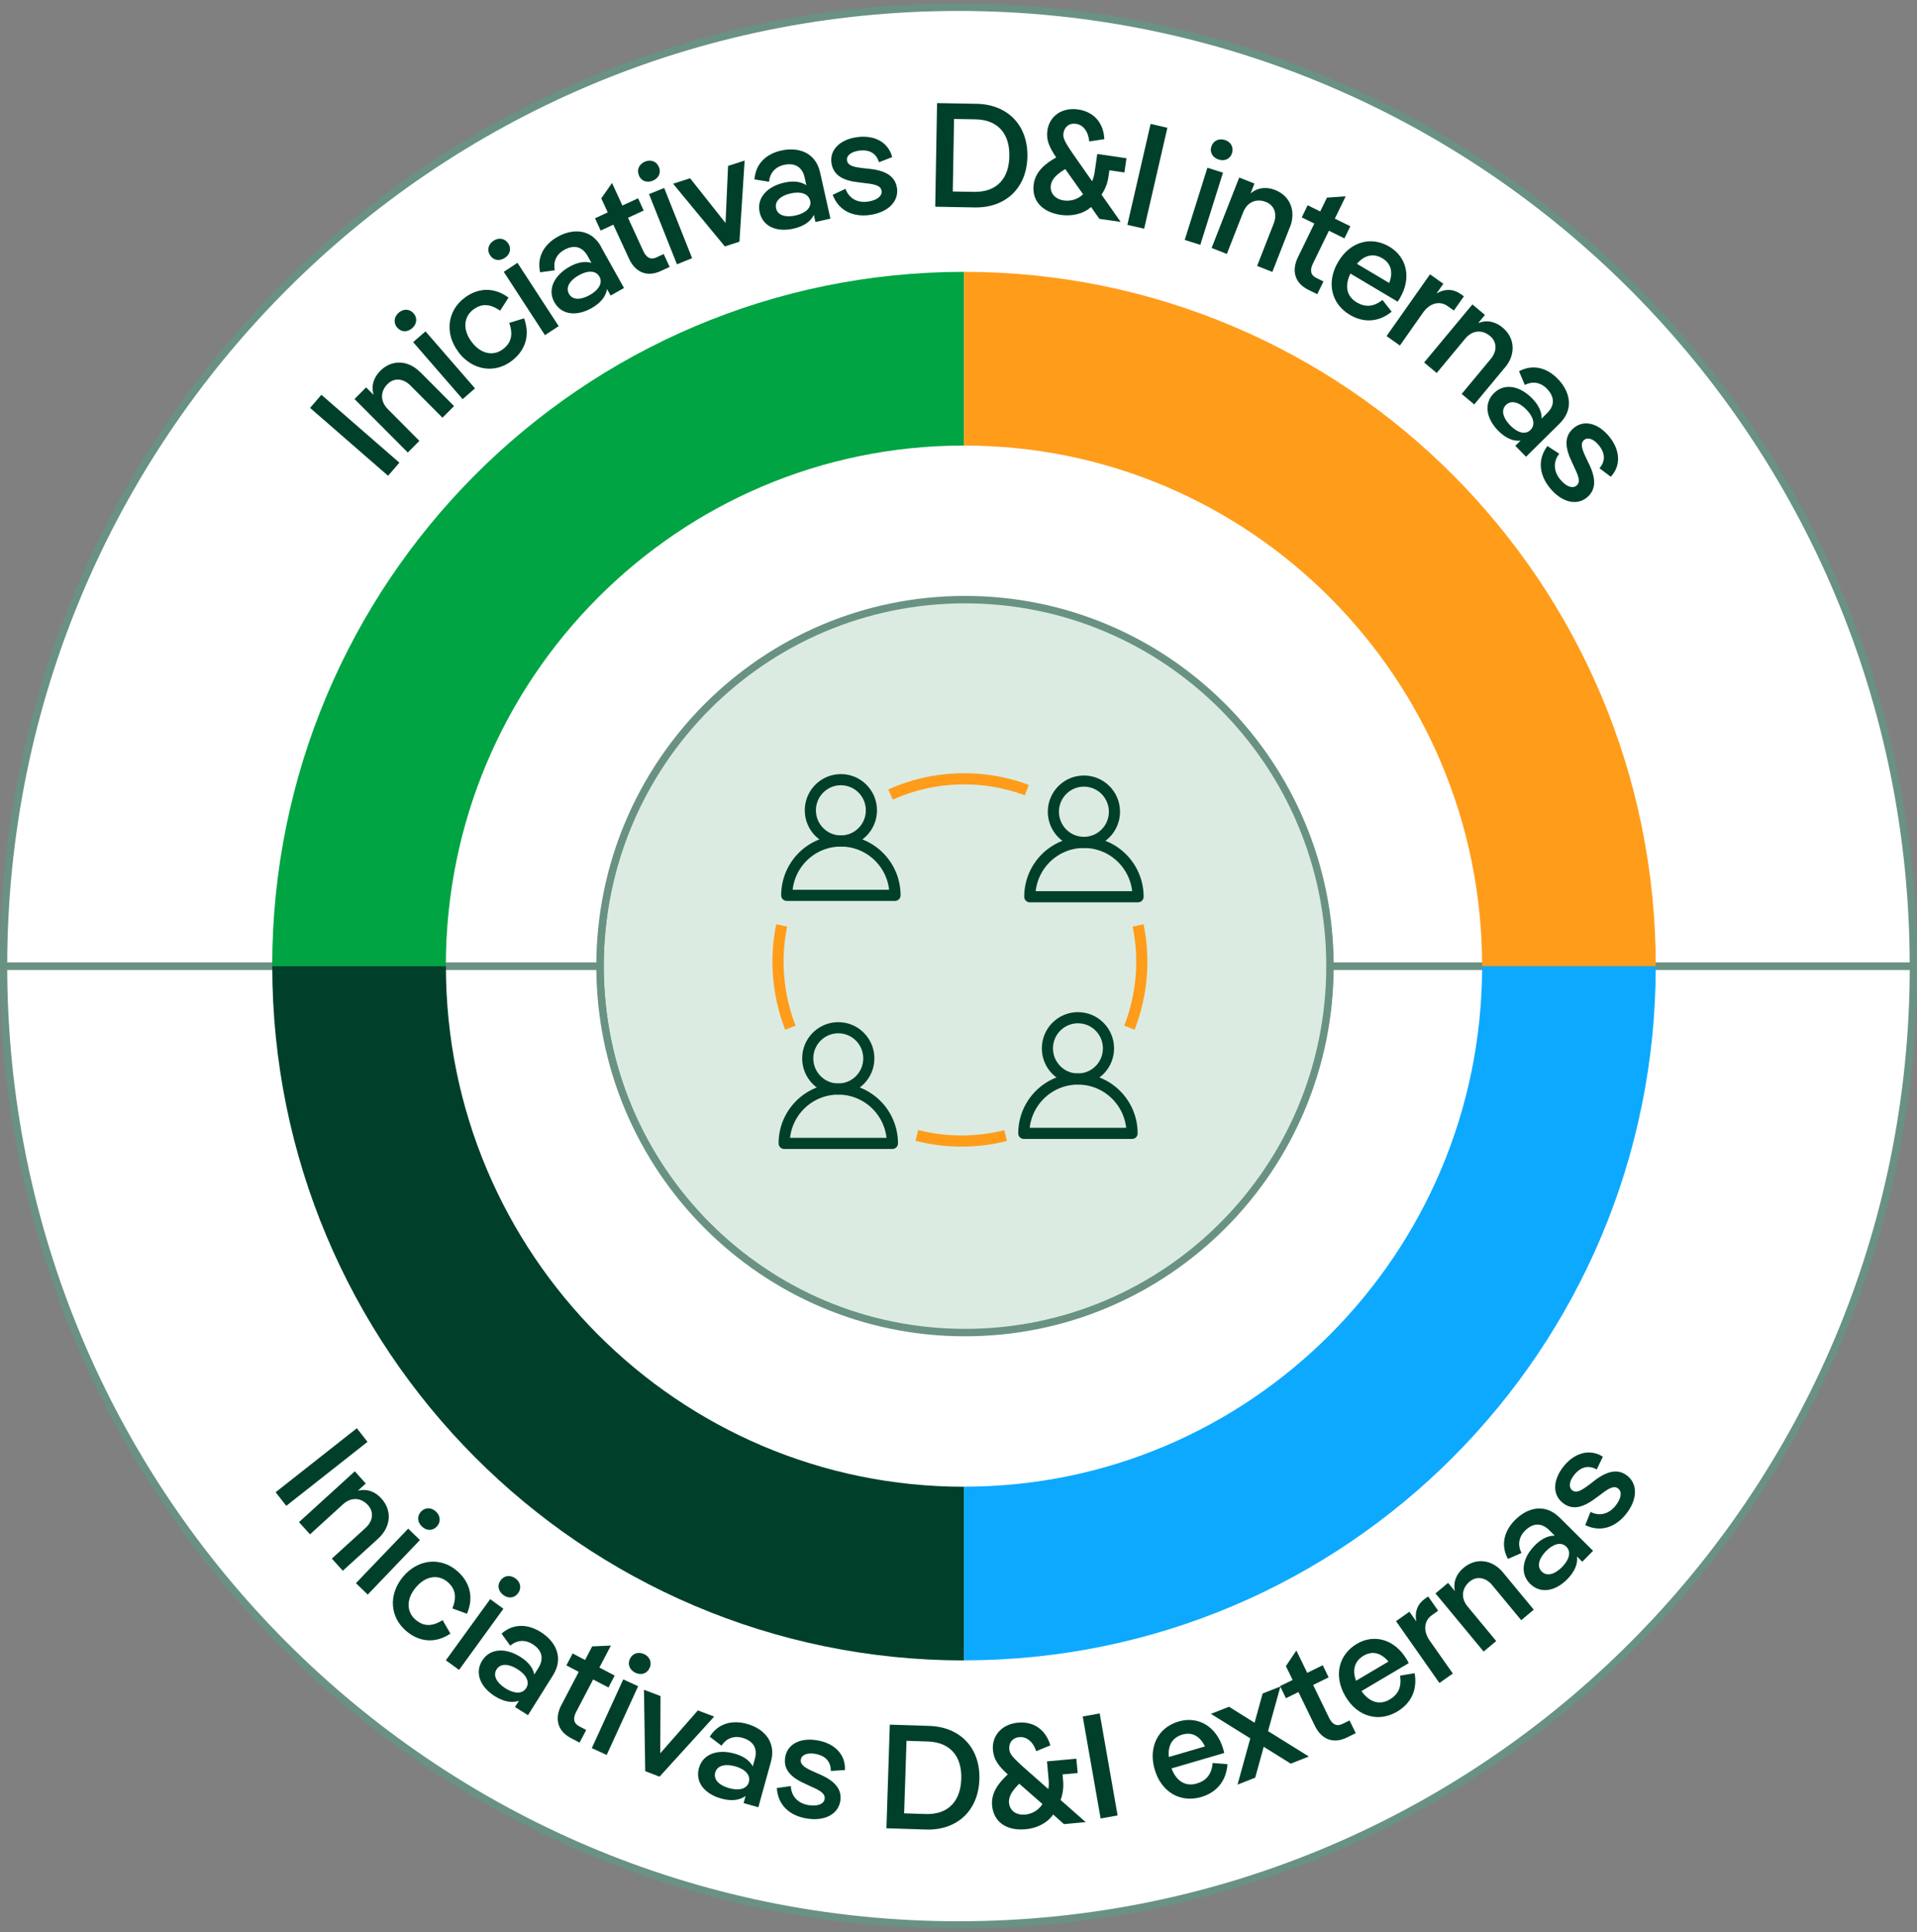
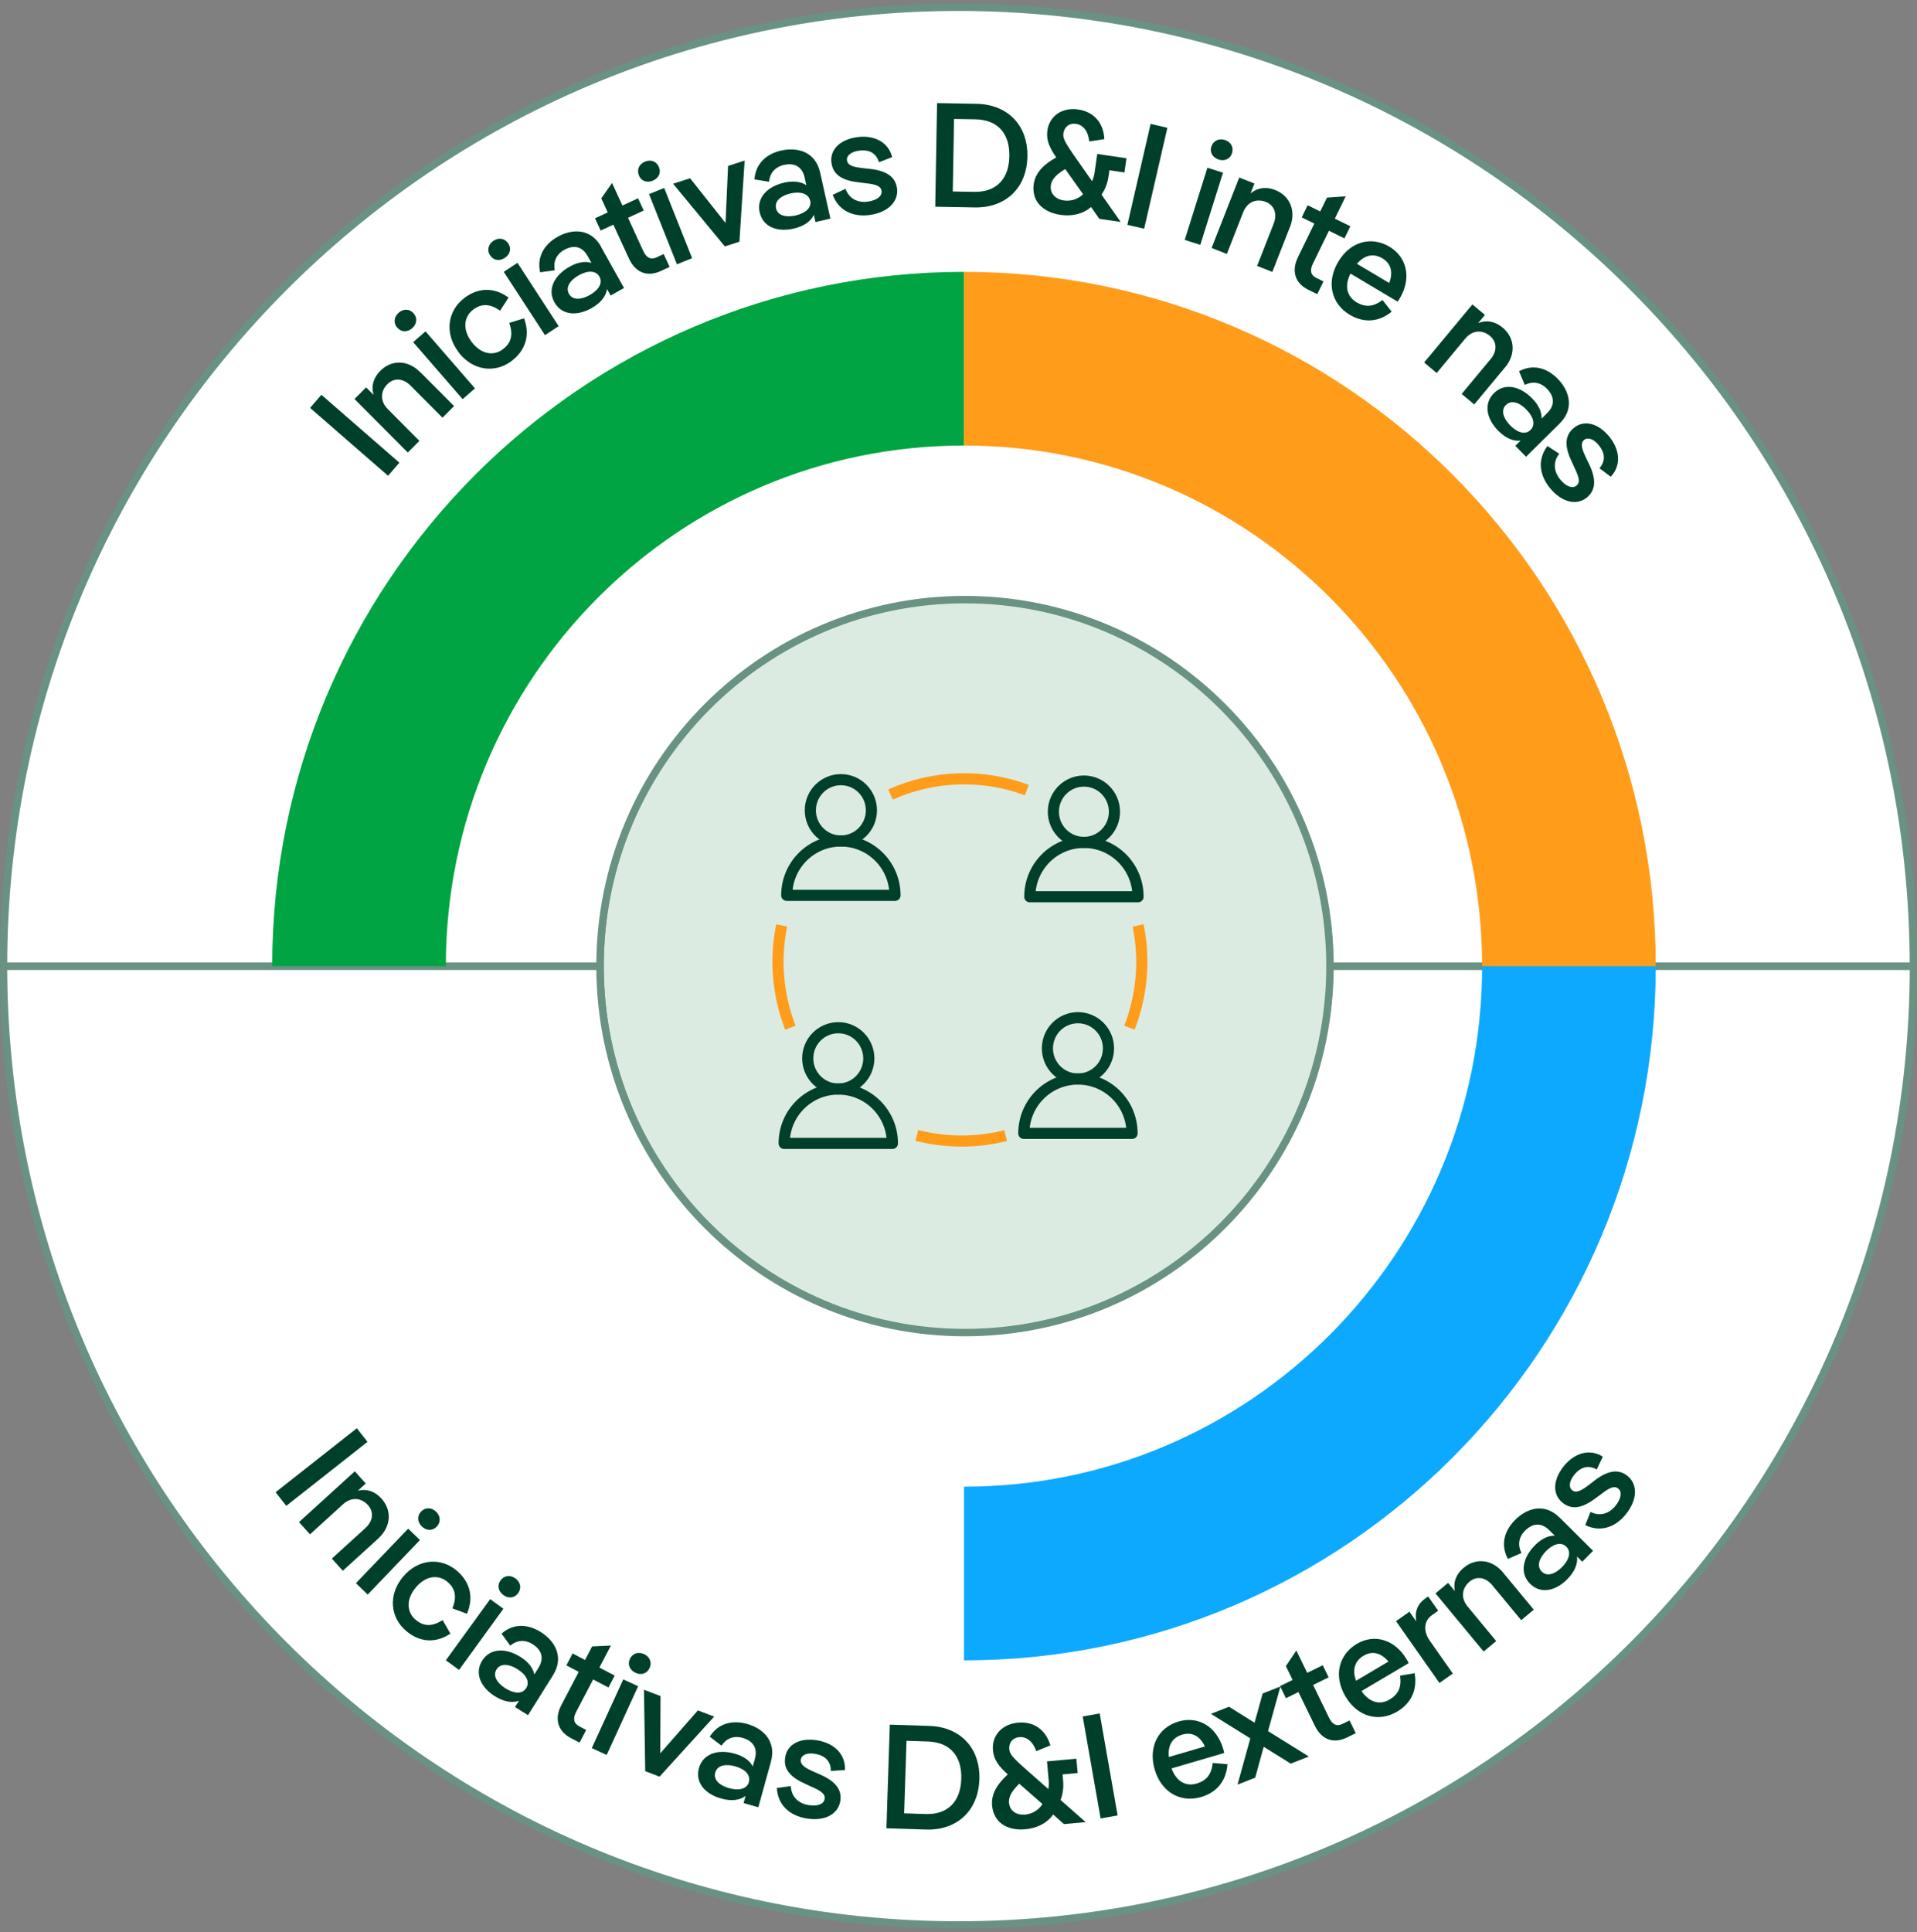
<svg xmlns="http://www.w3.org/2000/svg" width="258" height="260" viewBox="0 0 258 260" fill="none">
  <rect x="0" y="0" width="258" height="260" fill="#808080" stroke="none" />
  <g clip-path="url(#clip0_8526_2677)">
    <path d="M257.528 129.995C257.528 201.254 199.988 259.016 129.005 259.016C58.021 259.016 0.472 201.254 0.472 129.995H257.528Z" fill="white" stroke="#699282" stroke-linecap="round" stroke-linejoin="round" />
    <path d="M49.461 194.008L38.529 202.62L37.093 200.789L48.025 192.177L49.461 194.008Z" fill="#00402A" />
    <path d="M50.916 207.011L46.135 211.355L44.661 209.715L49.178 205.608C50.255 204.631 50.321 203.407 49.527 202.525C48.611 201.51 47.278 201.396 46.163 202.411L41.723 206.452L40.24 204.811L47.751 197.972L49.225 199.613L48.166 200.581C49.461 200.268 50.547 200.751 51.341 201.643C52.768 203.227 52.654 205.418 50.907 207.011H50.916Z" fill="#00402A" />
    <path d="M54.931 205.684L56.519 207.22L49.489 214.561L47.902 213.025L54.931 205.693V205.684ZM56.67 203.388C57.265 202.772 58.087 202.829 58.692 203.407C59.278 203.976 59.363 204.801 58.777 205.418C58.181 206.034 57.369 205.968 56.783 205.399C56.178 204.82 56.084 204.005 56.67 203.388Z" fill="#00402A" />
    <path d="M54.242 212.162C56.254 209.752 59.287 209.496 61.46 211.327C63.104 212.712 63.869 214.732 62.849 217.141L60.884 216.42C61.545 214.789 61.233 213.698 60.203 212.835C59.079 211.887 57.36 211.924 55.961 213.603C54.544 215.301 54.809 216.999 55.933 217.947C56.963 218.82 58.087 218.934 59.57 217.995L60.619 219.816C58.437 221.257 56.311 220.85 54.676 219.465C52.503 217.634 52.22 214.59 54.242 212.162Z" fill="#00402A" />
    <path d="M65.967 215.168L67.752 216.468L61.781 224.7L60.005 223.401L65.976 215.168H65.967ZM67.374 212.645C67.875 211.953 68.707 211.896 69.377 212.389C70.039 212.873 70.237 213.679 69.727 214.372C69.226 215.064 68.404 215.111 67.752 214.628C67.082 214.134 66.864 213.338 67.374 212.645Z" fill="#00402A" />
    <path d="M74.442 225.393L71.059 230.79L69.311 229.689L69.841 228.845C68.896 229.187 67.771 228.969 66.59 228.229C64.663 227.005 63.841 225.127 64.899 223.439C65.948 221.77 68.045 221.684 70.058 222.955C71.116 223.629 71.749 224.444 71.91 225.307L72.467 224.416C73.308 223.069 72.836 221.959 71.674 221.229C70.634 220.575 69.548 220.688 68.669 221.428L67.497 219.816C69.113 218.393 71.078 218.526 72.788 219.607C74.772 220.859 75.916 223.041 74.432 225.402L74.442 225.393ZM70.814 227.148C71.343 226.303 70.814 225.326 69.642 224.596C68.499 223.875 67.365 223.771 66.827 224.634C66.297 225.478 66.883 226.455 68.026 227.176C69.189 227.906 70.294 227.973 70.814 227.148Z" fill="#00402A" />
    <path d="M77.9 224.966L76.227 224.084L77.068 222.481L78.741 223.363L79.695 221.533L82.218 221.419L80.668 224.378L82.728 225.459L81.887 227.062L79.827 225.981L77.55 230.334C77.087 231.216 77.191 231.88 77.947 232.279L78.892 232.781L78.004 234.479L76.842 233.872C74.999 232.905 74.621 231.216 75.538 229.452L77.881 224.975L77.9 224.966Z" fill="#00402A" />
    <path d="M83.88 225.971L85.883 226.891L81.651 236.139L79.648 235.219L83.88 225.971ZM84.769 223.221C85.128 222.443 85.921 222.225 86.687 222.566C87.424 222.908 87.782 223.667 87.424 224.444C87.064 225.222 86.271 225.431 85.534 225.089C84.778 224.738 84.419 223.999 84.769 223.221Z" fill="#00402A" />
    <path d="M88.897 228.219L88.86 235.921L93.924 230.145L96.116 230.979L88.765 239.06L86.838 238.321L86.668 227.366L88.907 228.219H88.897Z" fill="#00402A" />
    <path d="M103.759 237.04L102.059 243.177L100.075 242.617L100.339 241.659C99.536 242.257 98.393 242.38 97.051 242.001C94.85 241.384 93.536 239.819 94.066 237.903C94.595 236.006 96.579 235.314 98.865 235.959C100.065 236.291 100.906 236.898 101.312 237.676L101.596 236.661C102.021 235.124 101.246 234.204 99.923 233.834C98.742 233.502 97.731 233.929 97.098 234.887L95.52 233.683C96.664 231.852 98.582 231.416 100.528 231.956C102.786 232.582 104.496 234.346 103.759 237.031V237.04ZM100.783 239.772C101.048 238.814 100.254 238.036 98.941 237.666C97.637 237.306 96.531 237.533 96.257 238.51C95.993 239.468 96.824 240.246 98.128 240.606C99.451 240.976 100.528 240.72 100.793 239.781L100.783 239.772Z" fill="#00402A" />
    <path d="M104.553 240.578L106.433 240.331C106.499 241.782 107.472 242.646 108.738 242.873C109.986 243.101 110.855 242.769 110.978 242.086C111.101 241.422 110.553 240.995 109.258 240.436L108.323 239.999C106.178 239.041 105.413 237.894 105.687 236.386C105.999 234.659 107.728 233.758 110.071 234.185C112.282 234.584 113.812 236.035 113.718 238.169L111.819 238.292C111.819 236.898 110.94 236.205 109.749 235.997C108.672 235.798 107.898 236.111 107.784 236.737C107.652 237.486 108.417 237.903 109.56 238.415L110.515 238.833C112.508 239.743 113.349 240.881 113.085 242.39C112.763 244.154 110.921 245.121 108.436 244.666C106.348 244.286 104.685 242.959 104.553 240.578Z" fill="#00402A" />
    <path d="M119.301 246.003L119.755 232.061L125.074 232.231C129.222 232.364 131.952 235.191 131.811 239.43C131.669 243.67 128.768 246.307 124.621 246.174L119.301 246.003ZM122.004 234.233L121.682 243.992L124.555 244.087C127.625 244.192 129.279 242.352 129.373 239.364C129.468 236.376 127.946 234.432 124.866 234.327L121.994 234.233H122.004Z" fill="#00402A" />
    <path d="M146.096 245.178L143.196 245.444L141.741 244.154C140.843 245.434 139.36 246.013 138.018 246.136C135.411 246.373 133.719 245.112 133.521 242.949C133.36 241.223 134.419 239.886 135.628 238.757C134.409 237.628 133.757 236.812 133.634 235.485C133.464 233.578 134.806 231.994 136.998 231.795C139.228 231.586 140.777 232.848 141.363 234.849L139.464 235.627C139.001 234.29 138.132 233.654 137.177 233.739C136.27 233.825 135.751 234.489 135.836 235.38C135.911 236.196 136.554 236.737 139.549 239.373L141.089 240.73C141.155 240.36 141.174 239.961 141.136 239.525L140.909 237.002L144.859 236.642L145.038 238.567L143.007 238.757L143.082 239.611C143.167 240.559 143.026 241.413 142.742 242.2L146.106 245.169L146.096 245.178ZM140.295 242.74L137.177 240.009C136.355 240.825 135.713 241.64 135.798 242.579C135.892 243.651 136.79 244.267 137.971 244.163C138.784 244.087 139.7 243.679 140.295 242.75V242.74Z" fill="#00402A" />
    <path d="M148.005 230.553L150.414 244.277L148.128 244.685L145.718 230.96L148.005 230.553Z" fill="#00402A" />
    <path d="M164.756 235.874L157.67 237.951C158.369 239.8 159.664 240.398 161.072 239.98C162.29 239.62 163.065 238.814 163.207 237.22L165.2 237.382C165.021 239.819 163.575 241.242 161.648 241.801C158.87 242.617 156.291 241.147 155.403 238.093C154.515 235.029 155.885 232.431 158.634 231.634C161.279 230.856 163.755 232.336 164.624 235.333C164.671 235.504 164.728 235.693 164.756 235.874ZM157.311 236.414L162.168 234.991C161.45 233.502 160.344 233.038 159.125 233.398C157.812 233.787 157.141 234.83 157.311 236.414Z" fill="#00402A" />
    <path d="M172.324 226.929L170.661 232.933L176.151 236.348L173.713 237.306L170.076 235.039L168.932 239.193L166.552 240.132L168.271 233.91L162.971 230.609L165.408 229.652L168.847 231.805L169.934 227.868L172.315 226.929H172.324Z" fill="#00402A" />
    <path d="M174.762 227.669L173.071 228.504L172.277 226.872L173.968 226.047L173.061 224.188L174.469 222.083L175.934 225.089L178.022 224.065L178.815 225.696L176.727 226.721L178.872 231.141C179.307 232.032 179.902 232.345 180.667 231.966L181.631 231.492L182.462 233.208L181.281 233.787C179.41 234.707 177.833 234.014 176.963 232.222L174.753 227.679L174.762 227.669Z" fill="#00402A" />
    <path d="M189.596 223.78L183.237 227.546C184.371 229.158 185.769 229.424 187.035 228.675C188.131 228.03 188.679 227.053 188.424 225.469L190.389 225.137C190.814 227.546 189.766 229.282 188.037 230.306C185.542 231.786 182.689 231.008 181.073 228.257C179.458 225.516 180.147 222.652 182.604 221.191C184.975 219.787 187.744 220.603 189.322 223.287C189.416 223.439 189.511 223.61 189.586 223.78H189.596ZM182.509 226.152L186.865 223.572C185.797 222.31 184.616 222.13 183.52 222.785C182.339 223.486 181.952 224.663 182.509 226.161V226.152Z" fill="#00402A" />
    <path d="M192.203 214.808L193.554 216.733L192.713 217.331C191.655 218.08 191.495 219.436 192.43 220.774L195.529 225.184L193.724 226.455L187.885 218.137L189.69 216.866L190.607 218.165C190.37 216.819 190.814 215.804 191.759 215.13L192.213 214.808H192.203Z" fill="#00402A" />
    <path d="M202.303 211.612L206.423 216.591L204.731 218.004L200.839 213.3C199.913 212.181 198.694 212.057 197.787 212.816C196.738 213.698 196.568 215.026 197.532 216.183L201.368 220.812L199.677 222.225L193.195 214.4L194.886 212.987L195.803 214.087C195.538 212.778 196.077 211.706 196.993 210.948C198.628 209.582 200.801 209.79 202.313 211.612H202.303Z" fill="#00402A" />
    <path d="M209.89 204.185L214.406 208.671L212.951 210.141L212.243 209.44C212.375 210.435 211.912 211.498 210.939 212.484C209.333 214.116 207.33 214.504 205.922 213.101C204.524 211.716 204.892 209.639 206.564 207.941C207.443 207.049 208.378 206.604 209.248 206.632L208.501 205.892C207.377 204.773 206.196 205.001 205.232 205.978C204.363 206.86 204.25 207.941 204.769 208.965L202.946 209.762C201.916 207.865 202.464 205.978 203.891 204.536C205.534 202.867 207.906 202.222 209.881 204.185H209.89ZM210.807 208.121C210.098 207.419 209.04 207.732 208.076 208.709C207.131 209.667 206.782 210.758 207.5 211.469C208.208 212.171 209.285 211.811 210.23 210.853C211.194 209.876 211.496 208.804 210.807 208.121Z" fill="#00402A" />
    <path d="M213.358 205.2L214.057 203.436C215.351 204.09 216.57 203.654 217.392 202.648C218.195 201.662 218.337 200.742 217.798 200.306C217.279 199.879 216.636 200.154 215.531 201.017L214.699 201.624C212.819 203.037 211.449 203.151 210.268 202.174C208.917 201.064 208.983 199.101 210.485 197.252C211.903 195.516 213.915 194.871 215.72 196L214.898 197.726C213.688 197.043 212.658 197.479 211.893 198.418C211.203 199.262 211.09 200.097 211.572 200.505C212.158 200.989 212.895 200.514 213.896 199.765L214.718 199.13C216.475 197.821 217.883 197.64 219.064 198.617C220.444 199.756 220.378 201.842 218.781 203.796C217.43 205.446 215.465 206.243 213.339 205.209L213.358 205.2Z" fill="#00402A" />
    <path d="M0.472 129.995C0.472 58.736 58.011 0.974 128.995 0.974C199.979 0.974 257.518 58.736 257.518 129.995H0.472Z" fill="white" stroke="#699282" stroke-linecap="round" stroke-linejoin="round" />
    <path d="M129.874 179.306C157.003 179.306 178.995 157.229 178.995 129.995C178.995 102.761 157.003 80.684 129.874 80.684C102.745 80.684 80.753 102.761 80.753 129.995C80.753 157.229 102.745 179.306 129.874 179.306Z" fill="#DCEBE1" stroke="#699282" stroke-linecap="round" stroke-linejoin="round" />
    <path d="M43.254 53.121L53.75 62.255L52.229 64.019L41.732 54.886L43.254 53.121Z" fill="#00402A" />
    <path d="M56.547 50.058L61.111 54.639L59.551 56.204L55.243 51.879C54.223 50.855 52.995 50.836 52.154 51.68C51.181 52.647 51.143 53.994 52.21 55.066L56.443 59.324L54.884 60.889L47.713 53.691L49.272 52.126L50.283 53.14C49.905 51.86 50.34 50.741 51.181 49.897C52.683 48.389 54.875 48.389 56.538 50.067L56.547 50.058Z" fill="#00402A" />
    <path d="M53.467 44.092C52.91 43.447 53.032 42.622 53.665 42.072C54.279 41.531 55.111 41.522 55.668 42.166C56.226 42.812 56.084 43.618 55.479 44.158C54.846 44.709 54.034 44.737 53.476 44.092H53.467ZM55.602 46.036L57.265 44.585L63.926 52.258L62.263 53.709L55.602 46.036Z" fill="#00402A" />
    <path d="M61.687 47.345C59.797 44.841 60.232 41.816 62.49 40.099C64.2 38.8 66.335 38.505 68.442 40.042L67.308 41.806C65.872 40.801 64.748 40.858 63.671 41.673C62.499 42.565 62.159 44.244 63.472 45.998C64.805 47.763 66.515 47.886 67.677 46.994C68.754 46.179 69.113 45.107 68.537 43.447L70.53 42.831C71.437 45.287 70.568 47.269 68.858 48.569C66.6 50.285 63.576 49.878 61.677 47.355L61.687 47.345Z" fill="#00402A" />
    <path d="M65.957 34.361C65.494 33.64 65.731 32.843 66.43 32.388C67.11 31.942 67.932 32.046 68.404 32.758C68.877 33.469 68.622 34.256 67.942 34.702C67.242 35.157 66.43 35.072 65.967 34.361H65.957ZM67.8 36.58L69.642 35.366L75.188 43.883L73.346 45.097L67.8 36.58Z" fill="#00402A" />
    <path d="M80.876 33.194L83.984 38.752L82.18 39.767L81.698 38.894C81.547 39.89 80.819 40.782 79.61 41.465C77.616 42.584 75.585 42.404 74.612 40.668C73.648 38.951 74.574 37.054 76.653 35.888C77.739 35.271 78.769 35.11 79.6 35.376L79.09 34.456C78.316 33.061 77.116 32.957 75.925 33.63C74.848 34.237 74.442 35.243 74.659 36.371L72.694 36.637C72.222 34.531 73.27 32.862 75.037 31.866C77.078 30.718 79.534 30.756 80.895 33.184L80.876 33.194ZM80.677 37.234C80.196 36.362 79.081 36.371 77.89 37.045C76.709 37.709 76.086 38.657 76.577 39.539C77.059 40.412 78.202 40.364 79.374 39.701C80.564 39.027 81.159 38.079 80.677 37.234Z" fill="#00402A" />
    <path d="M82.548 30.225L80.838 31.022L80.082 29.372L81.792 28.575L80.923 26.697L82.369 24.62L83.767 27.655L85.874 26.678L86.63 28.328L84.523 29.305L86.573 33.773C86.989 34.674 87.575 34.996 88.349 34.636L89.323 34.18L90.126 35.916L88.935 36.466C87.046 37.339 85.487 36.618 84.655 34.806L82.539 30.216L82.548 30.225Z" fill="#00402A" />
    <path d="M85.978 23.576C85.666 22.78 86.053 22.049 86.828 21.736C87.584 21.433 88.368 21.698 88.69 22.495C89.011 23.292 88.605 24.013 87.849 24.316C87.074 24.629 86.29 24.383 85.978 23.586V23.576ZM87.348 26.118L89.389 25.293L93.149 34.74L91.108 35.565L87.348 26.118Z" fill="#00402A" />
    <path d="M92.875 23.984L97.646 30.007L97.987 22.325L100.216 21.604L99.517 32.521L97.552 33.156L90.589 24.724L92.875 23.984Z" fill="#00402A" />
    <path d="M110.373 23.197L111.762 29.419L109.749 29.874L109.532 28.907C109.107 29.817 108.153 30.462 106.792 30.766C104.562 31.268 102.673 30.51 102.238 28.565C101.813 26.64 103.23 25.094 105.554 24.572C106.773 24.297 107.803 24.43 108.521 24.923L108.294 23.889C107.945 22.334 106.83 21.888 105.498 22.192C104.298 22.467 103.608 23.311 103.504 24.459L101.539 24.145C101.69 21.992 103.164 20.693 105.139 20.257C107.425 19.745 109.768 20.484 110.373 23.206V23.197ZM109.031 27.01C108.814 26.042 107.746 25.729 106.414 26.023C105.101 26.317 104.222 27.048 104.449 28.034C104.666 29.002 105.762 29.286 107.085 28.992C108.417 28.689 109.249 27.949 109.041 27L109.031 27.01Z" fill="#00402A" />
    <path d="M112.074 26.213L113.793 25.407C114.285 26.773 115.475 27.304 116.75 27.133C118.007 26.972 118.735 26.393 118.65 25.71C118.565 25.037 117.913 24.8 116.514 24.658L115.494 24.525C113.16 24.259 112.093 23.396 111.894 21.869C111.677 20.134 113.056 18.749 115.418 18.445C117.639 18.161 119.538 19.081 120.076 21.139L118.3 21.831C117.894 20.494 116.845 20.114 115.645 20.266C114.559 20.409 113.907 20.93 113.992 21.566C114.086 22.315 114.946 22.486 116.184 22.628L117.213 22.742C119.387 23.007 120.53 23.842 120.728 25.36C120.955 27.143 119.481 28.613 116.987 28.935C114.88 29.201 112.905 28.433 112.064 26.213H112.074Z" fill="#00402A" />
    <path d="M125.868 27.816L126.114 13.873L131.433 13.968C135.581 14.044 138.349 16.814 138.273 21.063C138.198 25.303 135.335 27.987 131.187 27.911L125.868 27.816ZM128.4 16.008L128.23 25.767L131.102 25.815C134.173 25.872 135.798 24.003 135.845 21.015C135.902 18.028 134.343 16.112 131.272 16.055L128.4 16.008Z" fill="#00402A" />
    <path d="M150.849 29.865L147.958 29.447L146.843 27.854C145.671 28.888 144.093 29.106 142.761 28.916C140.172 28.537 138.821 26.915 139.124 24.771C139.369 23.055 140.701 22.002 142.147 21.186C141.221 19.802 140.777 18.853 140.966 17.535C141.24 15.638 142.912 14.414 145.095 14.727C147.315 15.05 148.534 16.634 148.628 18.72L146.597 19.033C146.455 17.63 145.756 16.795 144.811 16.662C143.904 16.529 143.252 17.06 143.12 17.952C143.007 18.758 143.508 19.441 145.803 22.704L146.984 24.383C147.136 24.041 147.249 23.652 147.315 23.225L147.674 20.721L151.605 21.291L151.331 23.206L149.309 22.913L149.186 23.757C149.054 24.705 148.713 25.502 148.251 26.194L150.83 29.865H150.849ZM145.766 26.137L143.366 22.751C142.374 23.349 141.561 24.003 141.429 24.923C141.278 25.985 142.005 26.801 143.177 26.972C143.98 27.086 144.972 26.905 145.766 26.137Z" fill="#00402A" />
    <path d="M157.113 17.193L153.986 30.775L151.727 30.254L154.855 16.672L157.113 17.193Z" fill="#00402A" />
    <path d="M162.498 22.571L164.596 23.235L161.544 32.947L159.447 32.283L162.498 22.571ZM163.037 19.726C163.292 18.91 164.057 18.587 164.851 18.834C165.626 19.081 166.07 19.783 165.815 20.598C165.56 21.414 164.794 21.718 164.019 21.471C163.226 21.215 162.772 20.532 163.027 19.716L163.037 19.726Z" fill="#00402A" />
    <path d="M173.6 30.567L171.238 36.59L169.188 35.783L171.417 30.092C171.946 28.736 171.474 27.607 170.369 27.171C169.093 26.668 167.855 27.171 167.307 28.575L165.115 34.171L163.065 33.365L166.778 23.889L168.829 24.696L168.309 26.033C169.329 25.17 170.52 25.132 171.625 25.568C173.6 26.346 174.479 28.366 173.609 30.567H173.6Z" fill="#00402A" />
    <path d="M176.888 30.083L175.197 29.248L175.99 27.617L177.681 28.452L178.589 26.593L181.111 26.412L179.647 29.419L181.735 30.443L180.941 32.075L178.853 31.05L176.699 35.47C176.264 36.362 176.387 37.026 177.152 37.396L178.116 37.87L177.285 39.587L176.104 39.008C174.233 38.088 173.808 36.419 174.677 34.626L176.888 30.083Z" fill="#00402A" />
    <path d="M188.093 40.583L181.744 36.808C180.884 38.581 181.328 39.938 182.594 40.687C183.69 41.332 184.805 41.351 186.062 40.364L187.3 41.939C185.401 43.475 183.379 43.381 181.659 42.356C179.165 40.877 178.475 37.984 180.091 35.243C181.706 32.502 184.541 31.733 186.997 33.194C189.369 34.607 189.992 37.424 188.405 40.118C188.311 40.27 188.216 40.44 188.103 40.592L188.093 40.583ZM182.613 35.489L186.969 38.079C187.555 36.533 187.139 35.404 186.052 34.759C184.871 34.057 183.662 34.285 182.623 35.499L182.613 35.489Z" fill="#00402A" />
-     <path d="M197.022 39.871L195.671 41.787L194.83 41.19C193.772 40.44 192.449 40.744 191.504 42.081L188.405 46.492L186.61 45.221L192.458 36.912L194.253 38.183L193.337 39.482C194.518 38.809 195.623 38.885 196.568 39.549L197.022 39.871Z" fill="#00402A" />
    <path d="M202.539 49.451L198.411 54.421L196.719 53.008L200.621 48.313C201.547 47.193 201.453 45.97 200.536 45.211C199.488 44.329 198.156 44.405 197.192 45.572L193.356 50.191L191.665 48.777L198.165 40.962L199.856 42.375L198.94 43.475C200.177 42.982 201.321 43.314 202.237 44.082C203.872 45.448 204.061 47.639 202.549 49.46L202.539 49.451Z" fill="#00402A" />
    <path d="M209.909 56.982L205.383 61.459L203.938 59.988L204.646 59.286C203.645 59.41 202.596 58.936 201.623 57.94C200.026 56.308 199.658 54.288 201.075 52.894C202.473 51.509 204.533 51.907 206.205 53.605C207.084 54.497 207.509 55.445 207.481 56.318L208.227 55.578C209.361 54.459 209.144 53.273 208.18 52.296C207.32 51.414 206.234 51.281 205.213 51.794L204.439 49.953C206.338 48.939 208.218 49.517 209.635 50.959C211.279 52.628 211.893 55.018 209.918 56.972L209.909 56.982ZM205.979 57.854C206.687 57.153 206.385 56.081 205.421 55.104C204.476 54.136 203.399 53.776 202.672 54.497C201.963 55.199 202.313 56.28 203.258 57.247C204.221 58.224 205.279 58.547 205.979 57.854Z" fill="#00402A" />
    <path d="M208.265 60.017L209.852 61.051C208.964 62.189 209.144 63.488 209.956 64.484C210.759 65.471 211.629 65.784 212.167 65.347C212.687 64.92 212.545 64.237 211.921 62.976L211.496 62.037C210.485 59.912 210.646 58.537 211.827 57.57C213.178 56.46 215.077 56.906 216.589 58.755C218.006 60.501 218.233 62.597 216.787 64.152L215.266 63.005C216.173 61.952 215.946 60.851 215.181 59.912C214.491 59.068 213.698 58.784 213.206 59.192C212.621 59.666 212.932 60.491 213.471 61.62L213.924 62.559C214.85 64.55 214.756 65.964 213.575 66.941C212.195 68.079 210.164 67.605 208.577 65.641C207.235 63.991 206.838 61.904 208.265 60.007V60.017Z" fill="#00402A" />
    <path d="M113.17 113.16C115.439 113.16 117.28 111.313 117.28 109.034C117.28 106.755 115.439 104.908 113.17 104.908C110.9 104.908 109.06 106.755 109.06 109.034C109.06 111.313 110.9 113.16 113.17 113.16Z" stroke="#00402A" stroke-width="1.5" stroke-linejoin="round" />
    <path d="M120.454 120.473H105.885C105.885 116.432 109.145 113.16 113.17 113.16C117.195 113.16 120.454 116.432 120.454 120.473Z" stroke="#00402A" stroke-width="1.5" stroke-linejoin="round" />
    <path d="M145.076 145.19C147.346 145.19 149.186 143.343 149.186 141.064C149.186 138.785 147.346 136.938 145.076 136.938C142.806 136.938 140.966 138.785 140.966 141.064C140.966 143.343 142.806 145.19 145.076 145.19Z" stroke="#00402A" stroke-width="1.5" stroke-linejoin="round" />
    <path d="M152.36 152.502H137.791C137.791 148.462 141.051 145.19 145.076 145.19C149.101 145.19 152.36 148.462 152.36 152.502Z" stroke="#00402A" stroke-width="1.5" stroke-linejoin="round" />
    <path d="M112.82 146.537C115.09 146.537 116.93 144.689 116.93 142.411C116.93 140.132 115.09 138.285 112.82 138.285C110.55 138.285 108.71 140.132 108.71 142.411C108.71 144.689 110.55 146.537 112.82 146.537Z" stroke="#00402A" stroke-width="1.5" stroke-linejoin="round" />
    <path d="M120.105 153.849H105.536C105.536 149.809 108.795 146.537 112.82 146.537C116.845 146.537 120.105 149.809 120.105 153.849Z" stroke="#00402A" stroke-width="1.5" stroke-linejoin="round" />
    <path d="M145.879 113.35C148.149 113.35 149.989 111.502 149.989 109.224C149.989 106.945 148.149 105.098 145.879 105.098C143.609 105.098 141.769 106.945 141.769 109.224C141.769 111.502 143.609 113.35 145.879 113.35Z" stroke="#00402A" stroke-width="1.5" stroke-linejoin="round" />
    <path d="M153.164 120.662H138.595C138.595 116.622 141.854 113.349 145.879 113.349C149.904 113.349 153.164 116.622 153.164 120.662Z" stroke="#00402A" stroke-width="1.5" stroke-linejoin="round" />
    <path d="M119.849 106.909C125.688 104.282 132.302 104.111 138.198 106.312" stroke="#FF9C1A" stroke-width="1.5" stroke-linejoin="round" />
    <path d="M135.344 152.797C131.414 153.792 127.295 153.773 123.393 152.778" stroke="#FF9C1A" stroke-width="1.5" stroke-linejoin="round" />
    <path d="M153.173 124.523C154.127 129.151 153.693 133.941 152.001 138.285" stroke="#FF9C1A" stroke-width="1.5" stroke-linejoin="round" />
    <path d="M105.205 124.523C104.251 129.151 104.685 133.941 106.376 138.285" stroke="#FF9C1A" stroke-width="1.5" stroke-linejoin="round" />
    <path d="M129.978 179.259C157.091 179.259 179.07 157.194 179.07 129.976C179.07 102.758 157.091 80.694 129.978 80.694C102.865 80.694 80.885 102.758 80.885 129.976C80.885 157.194 102.865 179.259 129.978 179.259Z" stroke="#699282" stroke-width="0.75" stroke-linecap="round" stroke-linejoin="round" />
    <path d="M48.318 129.995C48.318 84.857 84.769 48.265 129.732 48.265" stroke="#00A443" stroke-width="23.37" stroke-miterlimit="10" />
-     <path d="M129.742 211.735C84.778 211.735 48.327 175.143 48.327 130.005" stroke="#00402A" stroke-width="23.37" stroke-miterlimit="10" />
    <path d="M211.156 129.995C211.156 175.133 174.705 211.725 129.742 211.725" stroke="#0DA9FF" stroke-width="23.37" stroke-miterlimit="10" />
    <path d="M129.742 48.265C174.705 48.265 211.156 84.857 211.156 129.995" stroke="#FF9C1A" stroke-width="23.37" stroke-miterlimit="10" />
  </g>
  <defs>
    <clipPath id="clip0_8526_2677">
      <rect width="258" height="259" fill="white" transform="translate(0 0.5)" />
    </clipPath>
  </defs>
</svg>